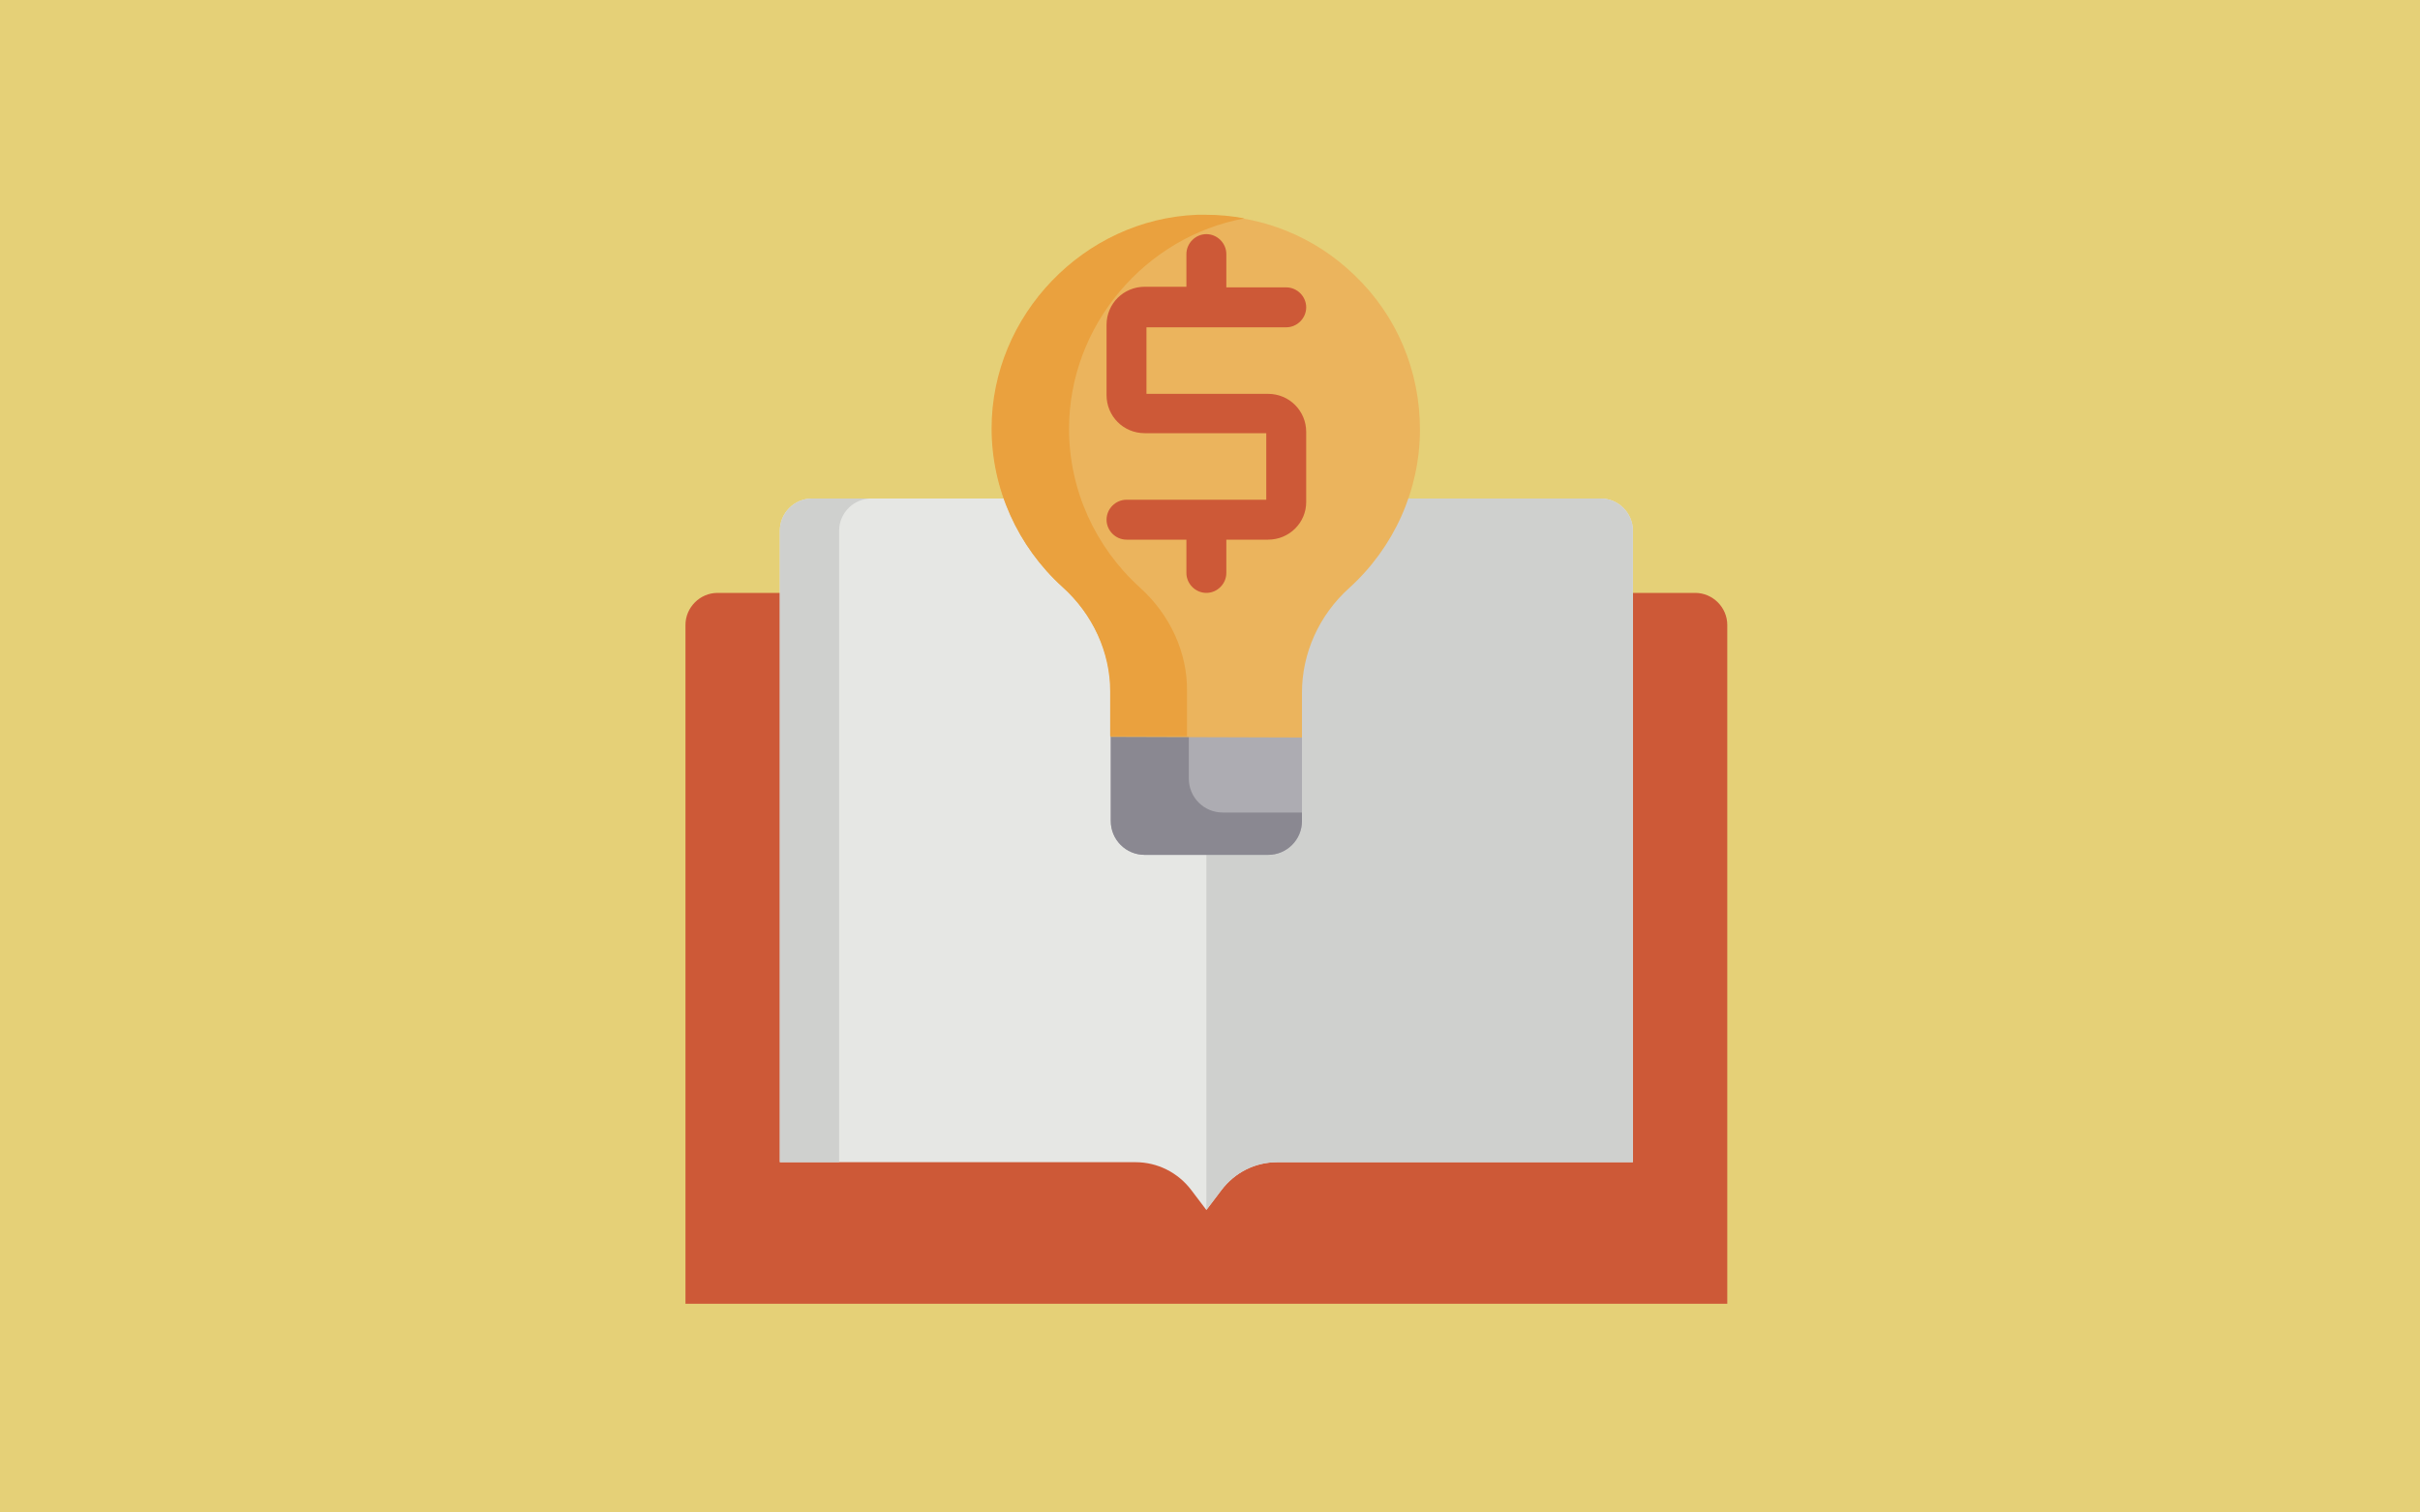
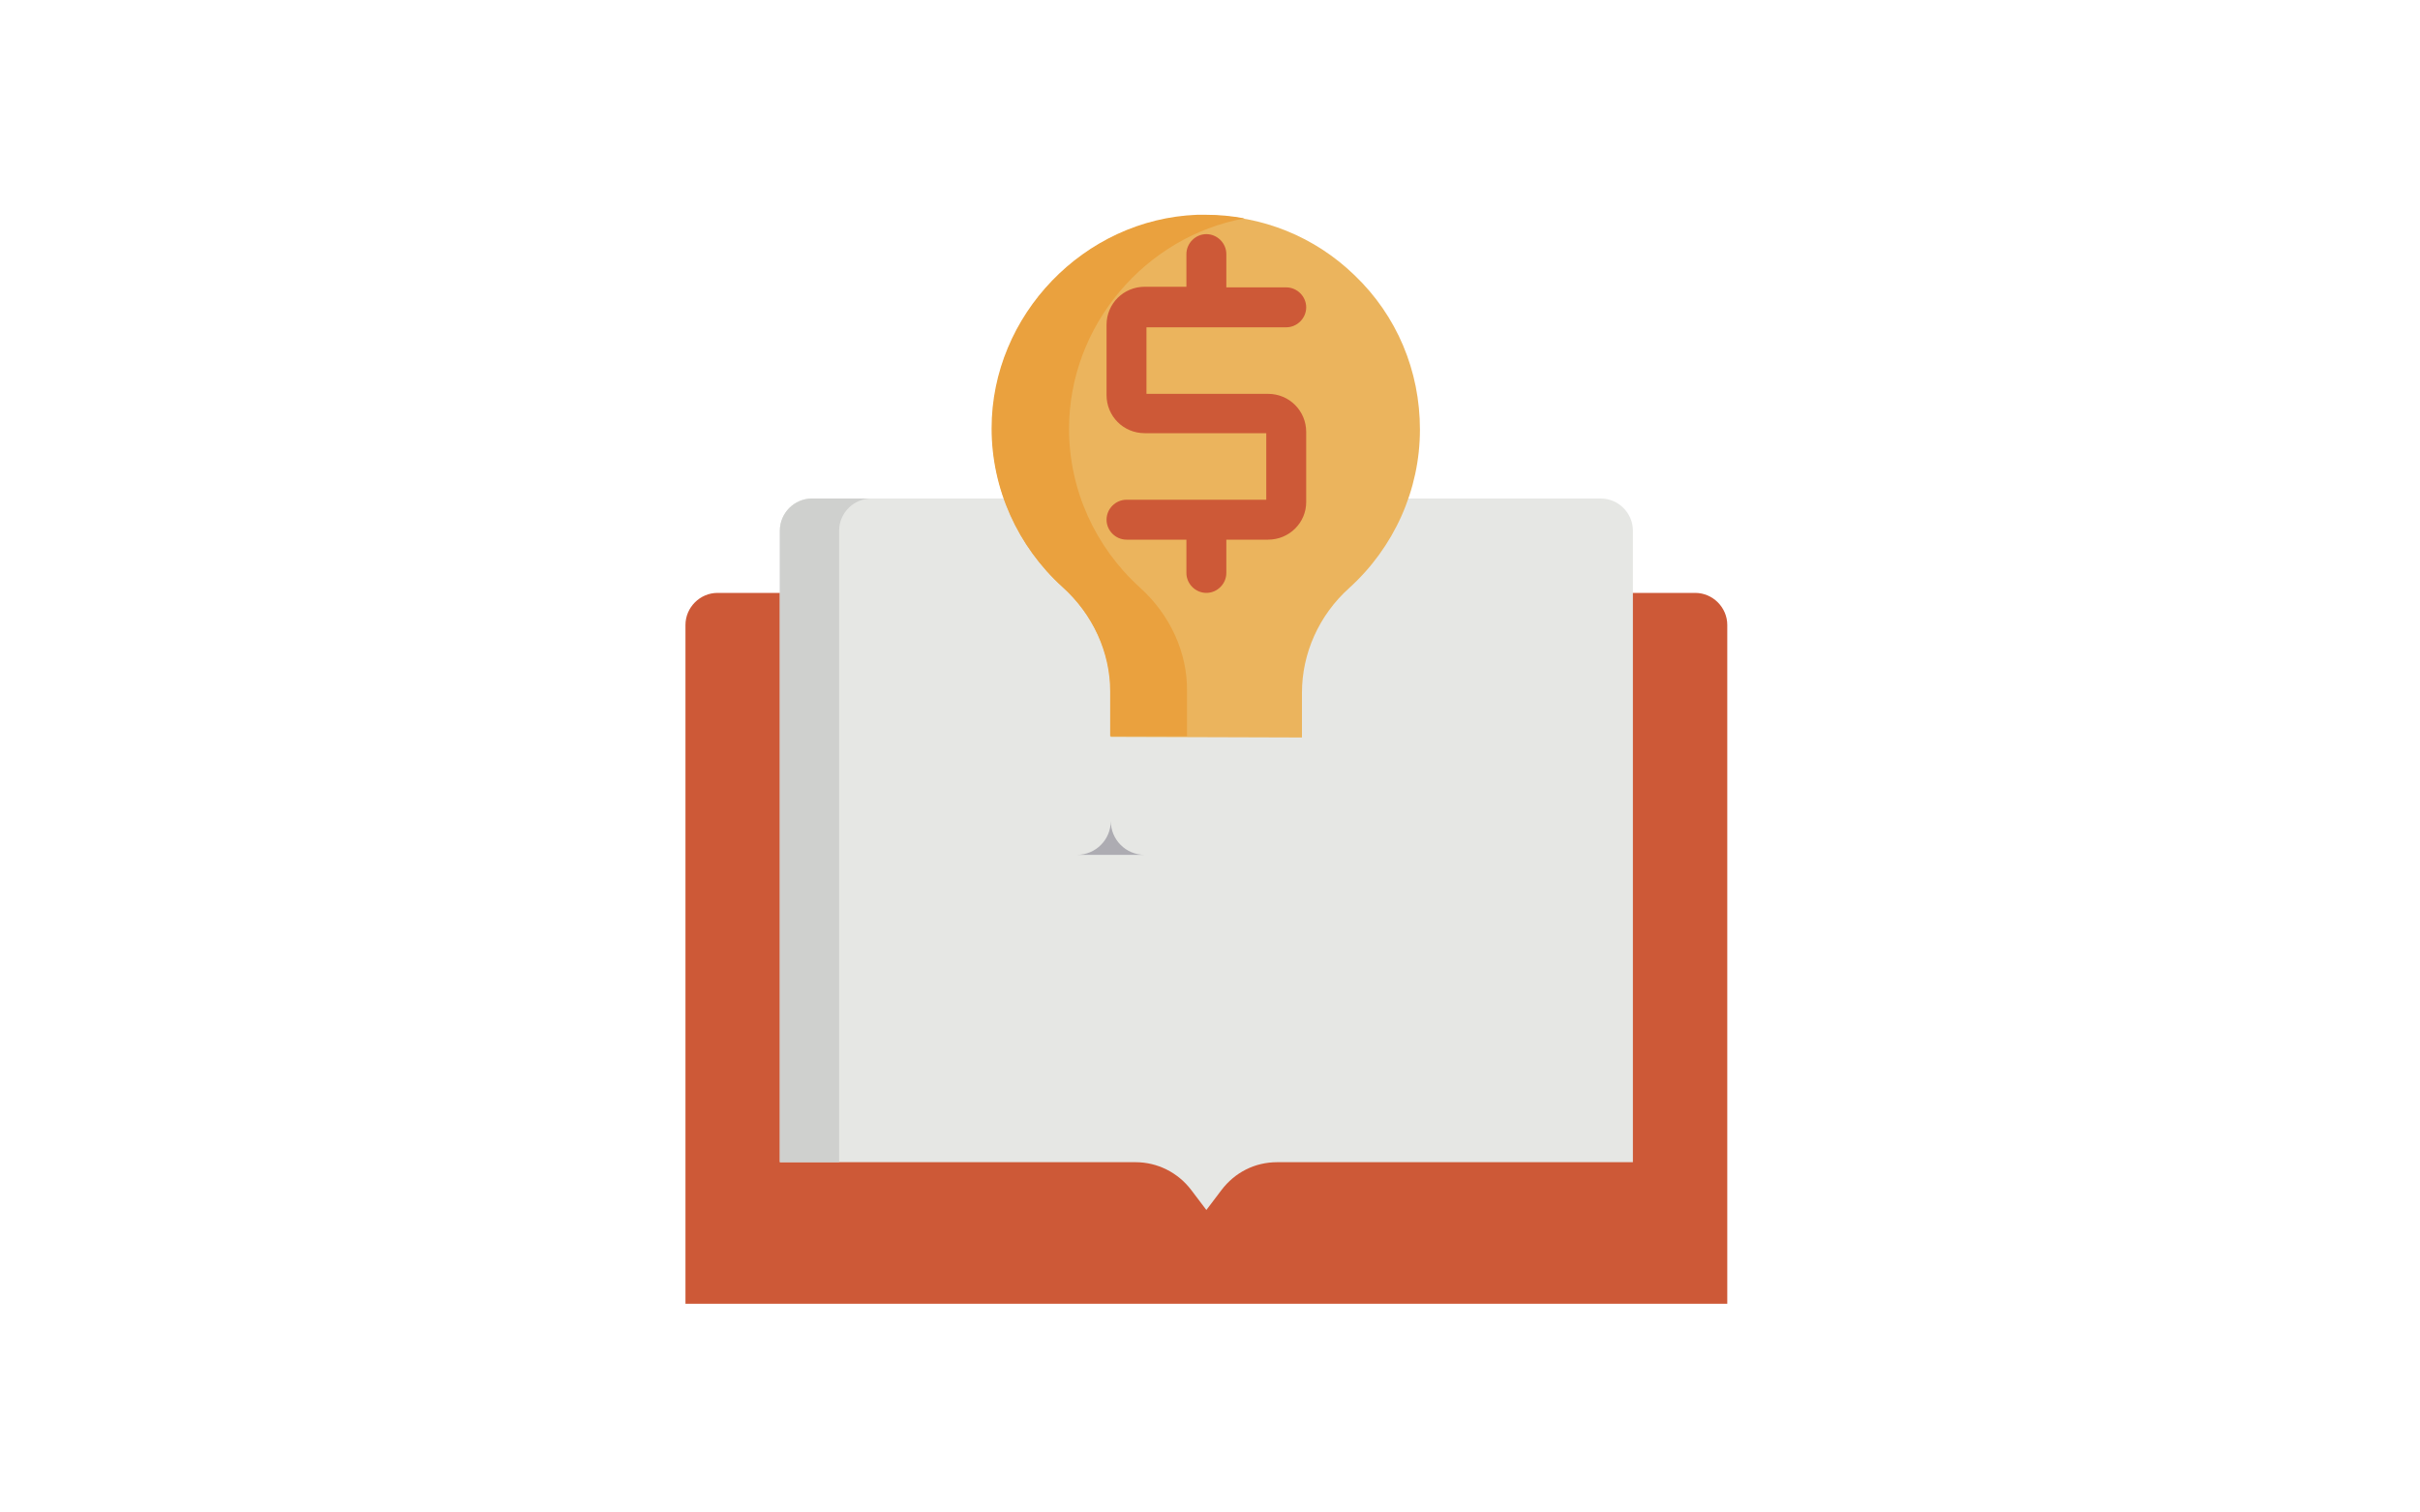
<svg xmlns="http://www.w3.org/2000/svg" version="1.1" id="Layer_1" x="0px" y="0px" viewBox="-119 444 400 250" style="enable-background:new -119 444 400 250;" xml:space="preserve">
  <style type="text/css">
	.st0{fill:#E5D077;}
	.st1{fill:#CD5937;}
	.st2{fill:#E6E7E4;}
	.st3{fill:#CFD0CE;}
	.st4{fill:#ADACB2;}
	.st5{fill:#8A8891;}
	.st6{fill:#EBB45D;}
	.st7{fill:#EAA13E;}
</style>
-   <rect id="XMLID_191_" x="-126.7" y="431.6" class="st0" width="415.3" height="280.1" />
  <g id="XMLID_134_">
    <path id="XMLID_177_" class="st1" d="M161.2,542H-0.4c-2.9,0-5.3,2.4-5.3,5.3v112.2h172.2V547.3C166.5,544.4,164.1,542,161.2,542z" />
    <path id="XMLID_176_" class="st2" d="M77.9,640.7c-2.2-2.9-5.6-4.6-9.2-4.6H9.9V531.7c0-2.9,2.4-5.3,5.3-5.3h130.4   c2.9,0,5.3,2.4,5.3,5.3v104.4H92.1c-3.7,0-7,1.7-9.2,4.6l-2.5,3.3L77.9,640.7z" />
    <g id="XMLID_184_">
      <path id="XMLID_175_" class="st3" d="M25,526.4h-9.8c-2.9,0-5.3,2.4-5.3,5.3v104.4h9.8V531.7C19.7,528.8,22.1,526.4,25,526.4z" />
-       <path id="XMLID_174_" class="st3" d="M145.6,526.4H80.4V644l2.5-3.3c2.2-2.9,5.6-4.6,9.2-4.6h58.8V531.7    C150.9,528.8,148.5,526.4,145.6,526.4z" />
    </g>
-     <path id="XMLID_173_" class="st4" d="M70.2,585.3c-3.1,0-5.6-2.5-5.6-5.6v-20.5h31.6v20.5c0,3.1-2.5,5.6-5.6,5.6H70.2z" />
-     <path id="XMLID_172_" class="st5" d="M83.1,578.3c-3.1,0-5.6-2.5-5.6-5.6v-13.5H64.6v20.5c0,3.1,2.5,5.6,5.6,5.6h20.4   c3.1,0,5.6-2.5,5.6-5.6v-1.4H83.1L83.1,578.3z" />
+     <path id="XMLID_173_" class="st4" d="M70.2,585.3c-3.1,0-5.6-2.5-5.6-5.6v-20.5v20.5c0,3.1-2.5,5.6-5.6,5.6H70.2z" />
    <path id="XMLID_171_" class="st6" d="M64.6,565.8v-7.4c0-6.5-2.9-12.8-7.9-17.3c-7.4-6.7-11.7-16.2-11.7-26.2   c0-18.8,15.2-34.6,34-35.3c0.5,0,0.9,0,1.4,0c9.2,0,17.9,3.5,24.5,9.9c7,6.7,10.8,15.8,10.8,25.5c0,10-4.3,19.5-11.7,26.2   c-5,4.5-7.8,10.8-7.8,17.3v7.4L64.6,565.8L64.6,565.8z" />
    <path id="XMLID_170_" class="st7" d="M69.4,541.1c-7.4-6.7-11.7-16.2-11.7-26.2c0-17.1,12.6-31.8,29-34.8c-2.1-0.4-4.2-0.6-6.4-0.6   c-0.5,0-0.9,0-1.4,0c-18.7,0.7-34,16.6-34,35.3c0,10,4.3,19.5,11.7,26.2c5,4.5,7.9,10.8,7.9,17.3v7.4h12.7v-7.4   C77.3,551.9,74.4,545.6,69.4,541.1z" />
    <path id="XMLID_165_" class="st1" d="M90.6,533.2h-6.9v5.5c0,1.8-1.5,3.3-3.3,3.3s-3.3-1.5-3.3-3.3v-5.5h-9.9   c-1.8,0-3.3-1.5-3.3-3.3c0-1.8,1.5-3.3,3.3-3.3h23.1v-11H70.2c-3.5,0-6.3-2.8-6.3-6.3v-11.6c0-3.5,2.8-6.3,6.3-6.3h6.9V486   c0-1.8,1.5-3.3,3.3-3.3s3.3,1.5,3.3,3.3v5.5h9.9c1.8,0,3.3,1.5,3.3,3.3c0,1.8-1.5,3.3-3.3,3.3H70.5v11h20.1c3.5,0,6.3,2.8,6.3,6.3   V527C96.9,530.4,94.1,533.2,90.6,533.2z" />
  </g>
</svg>